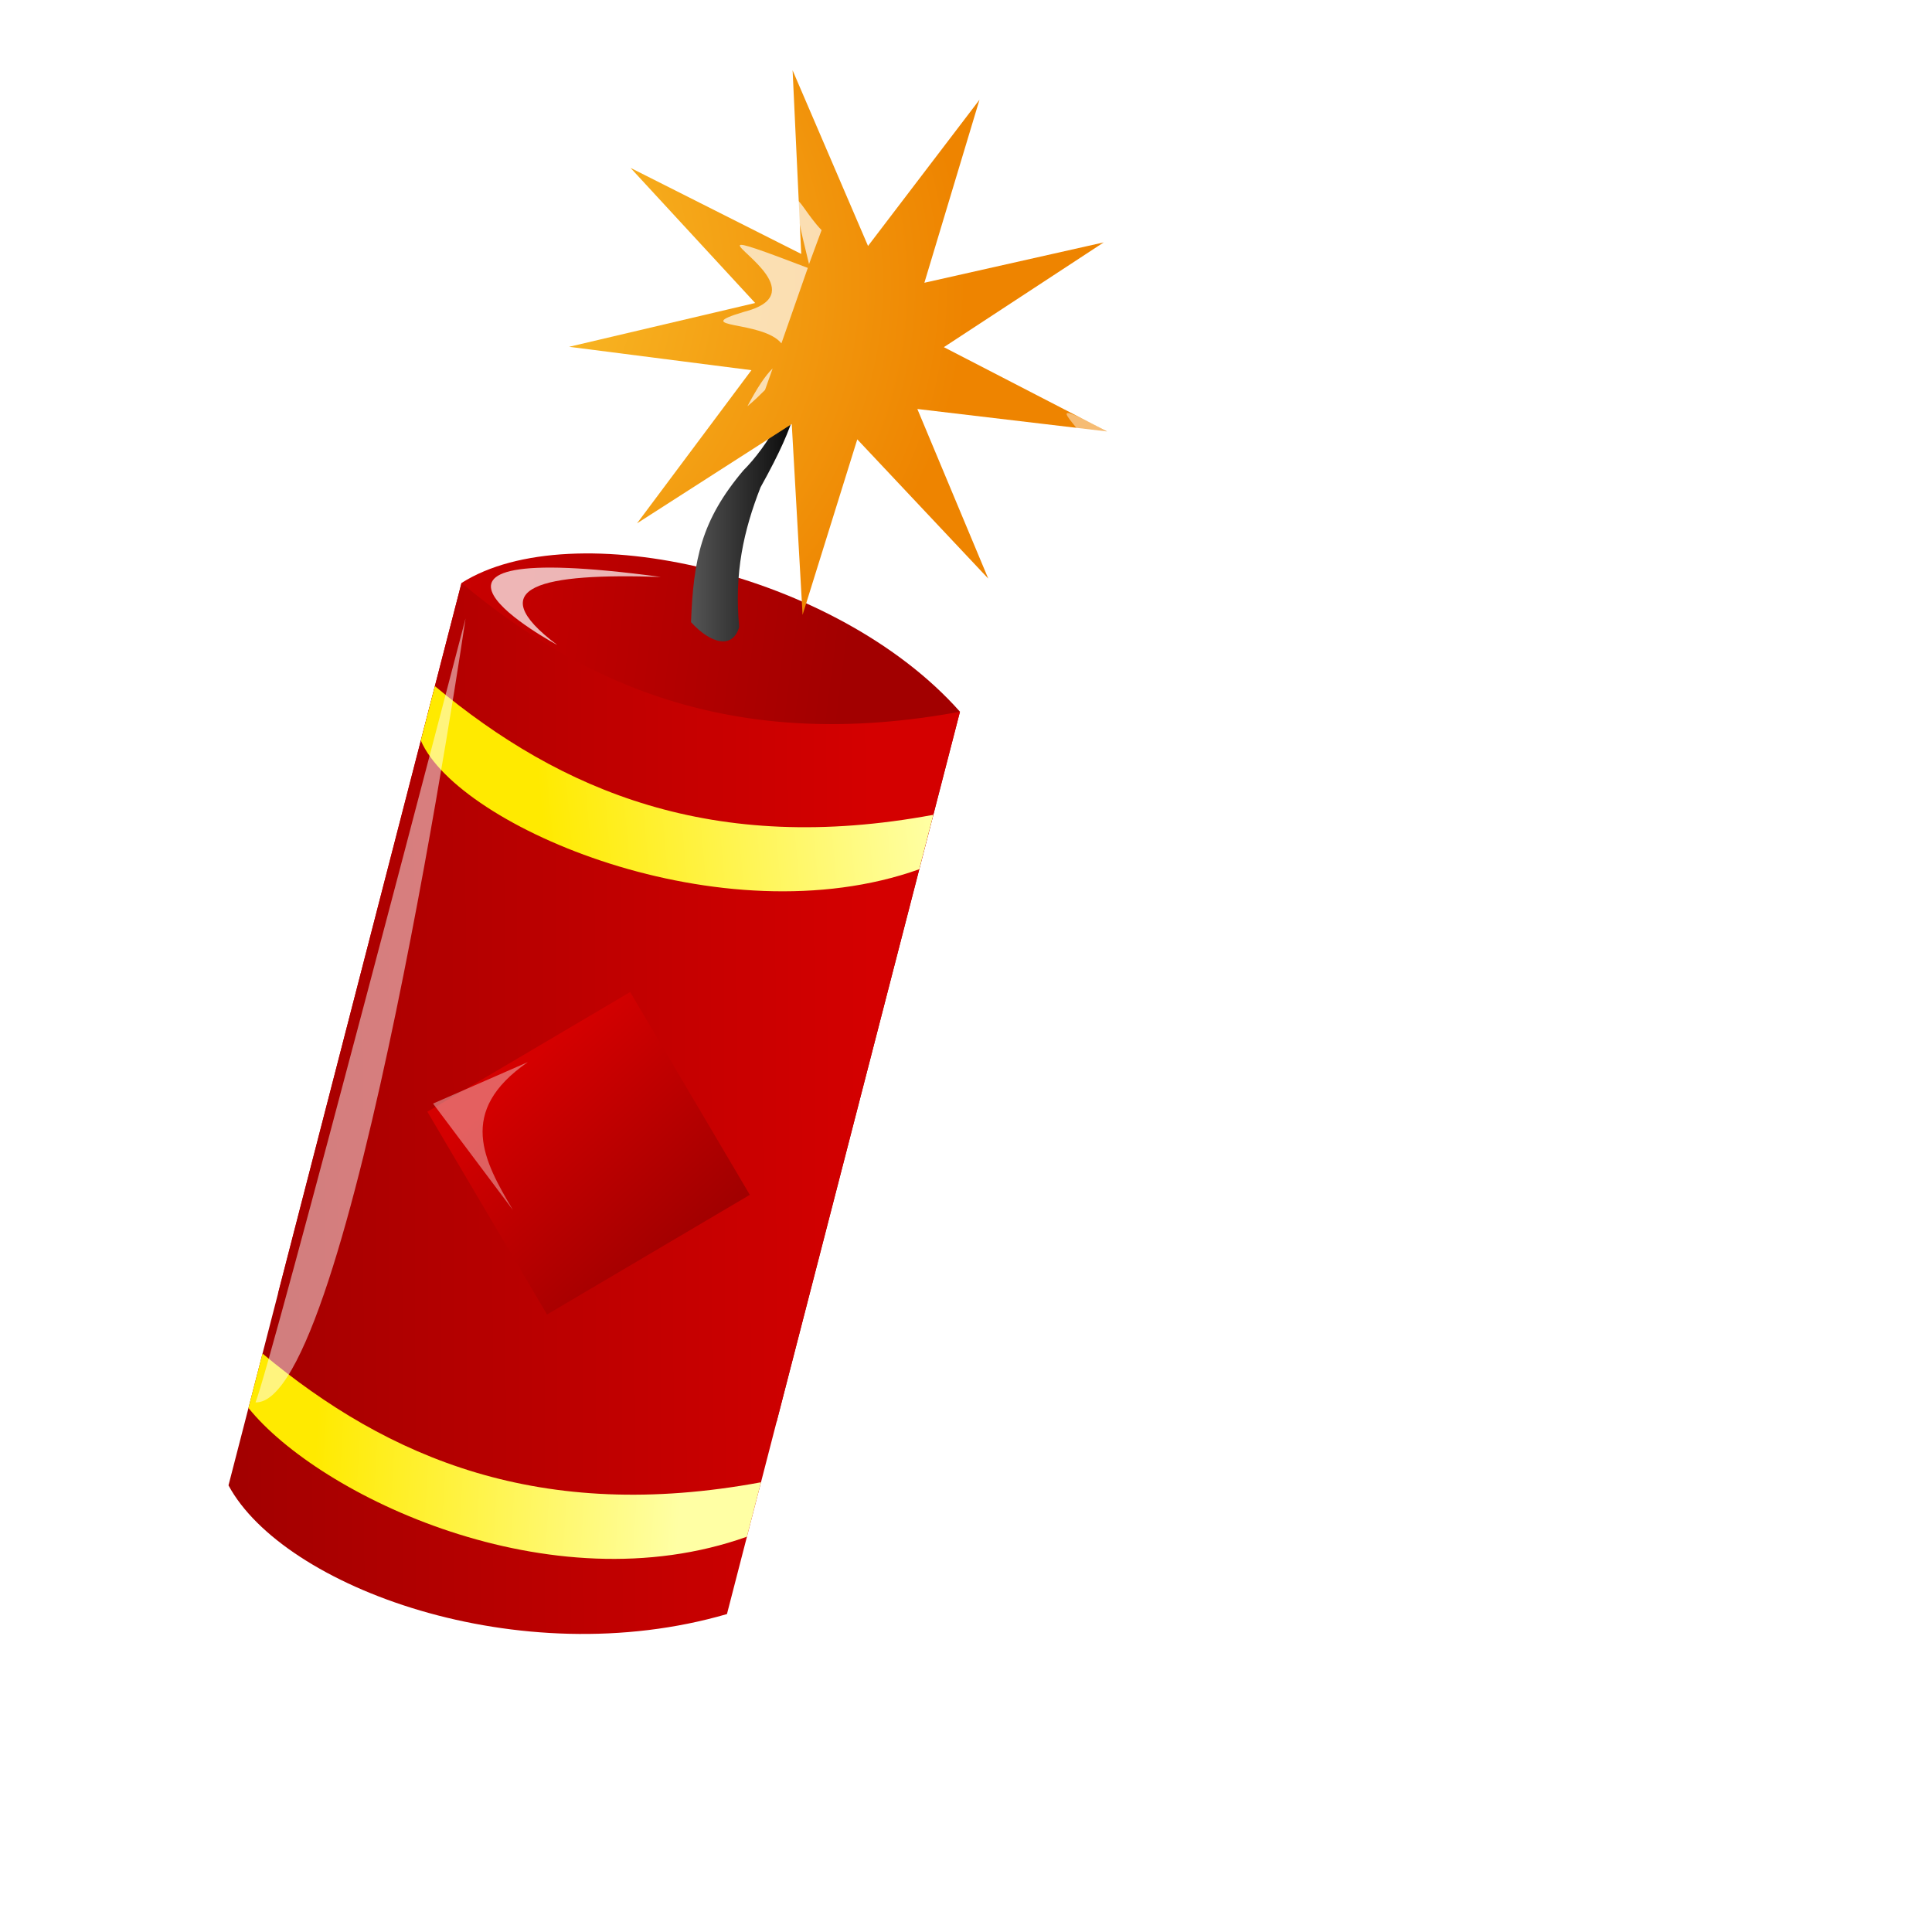
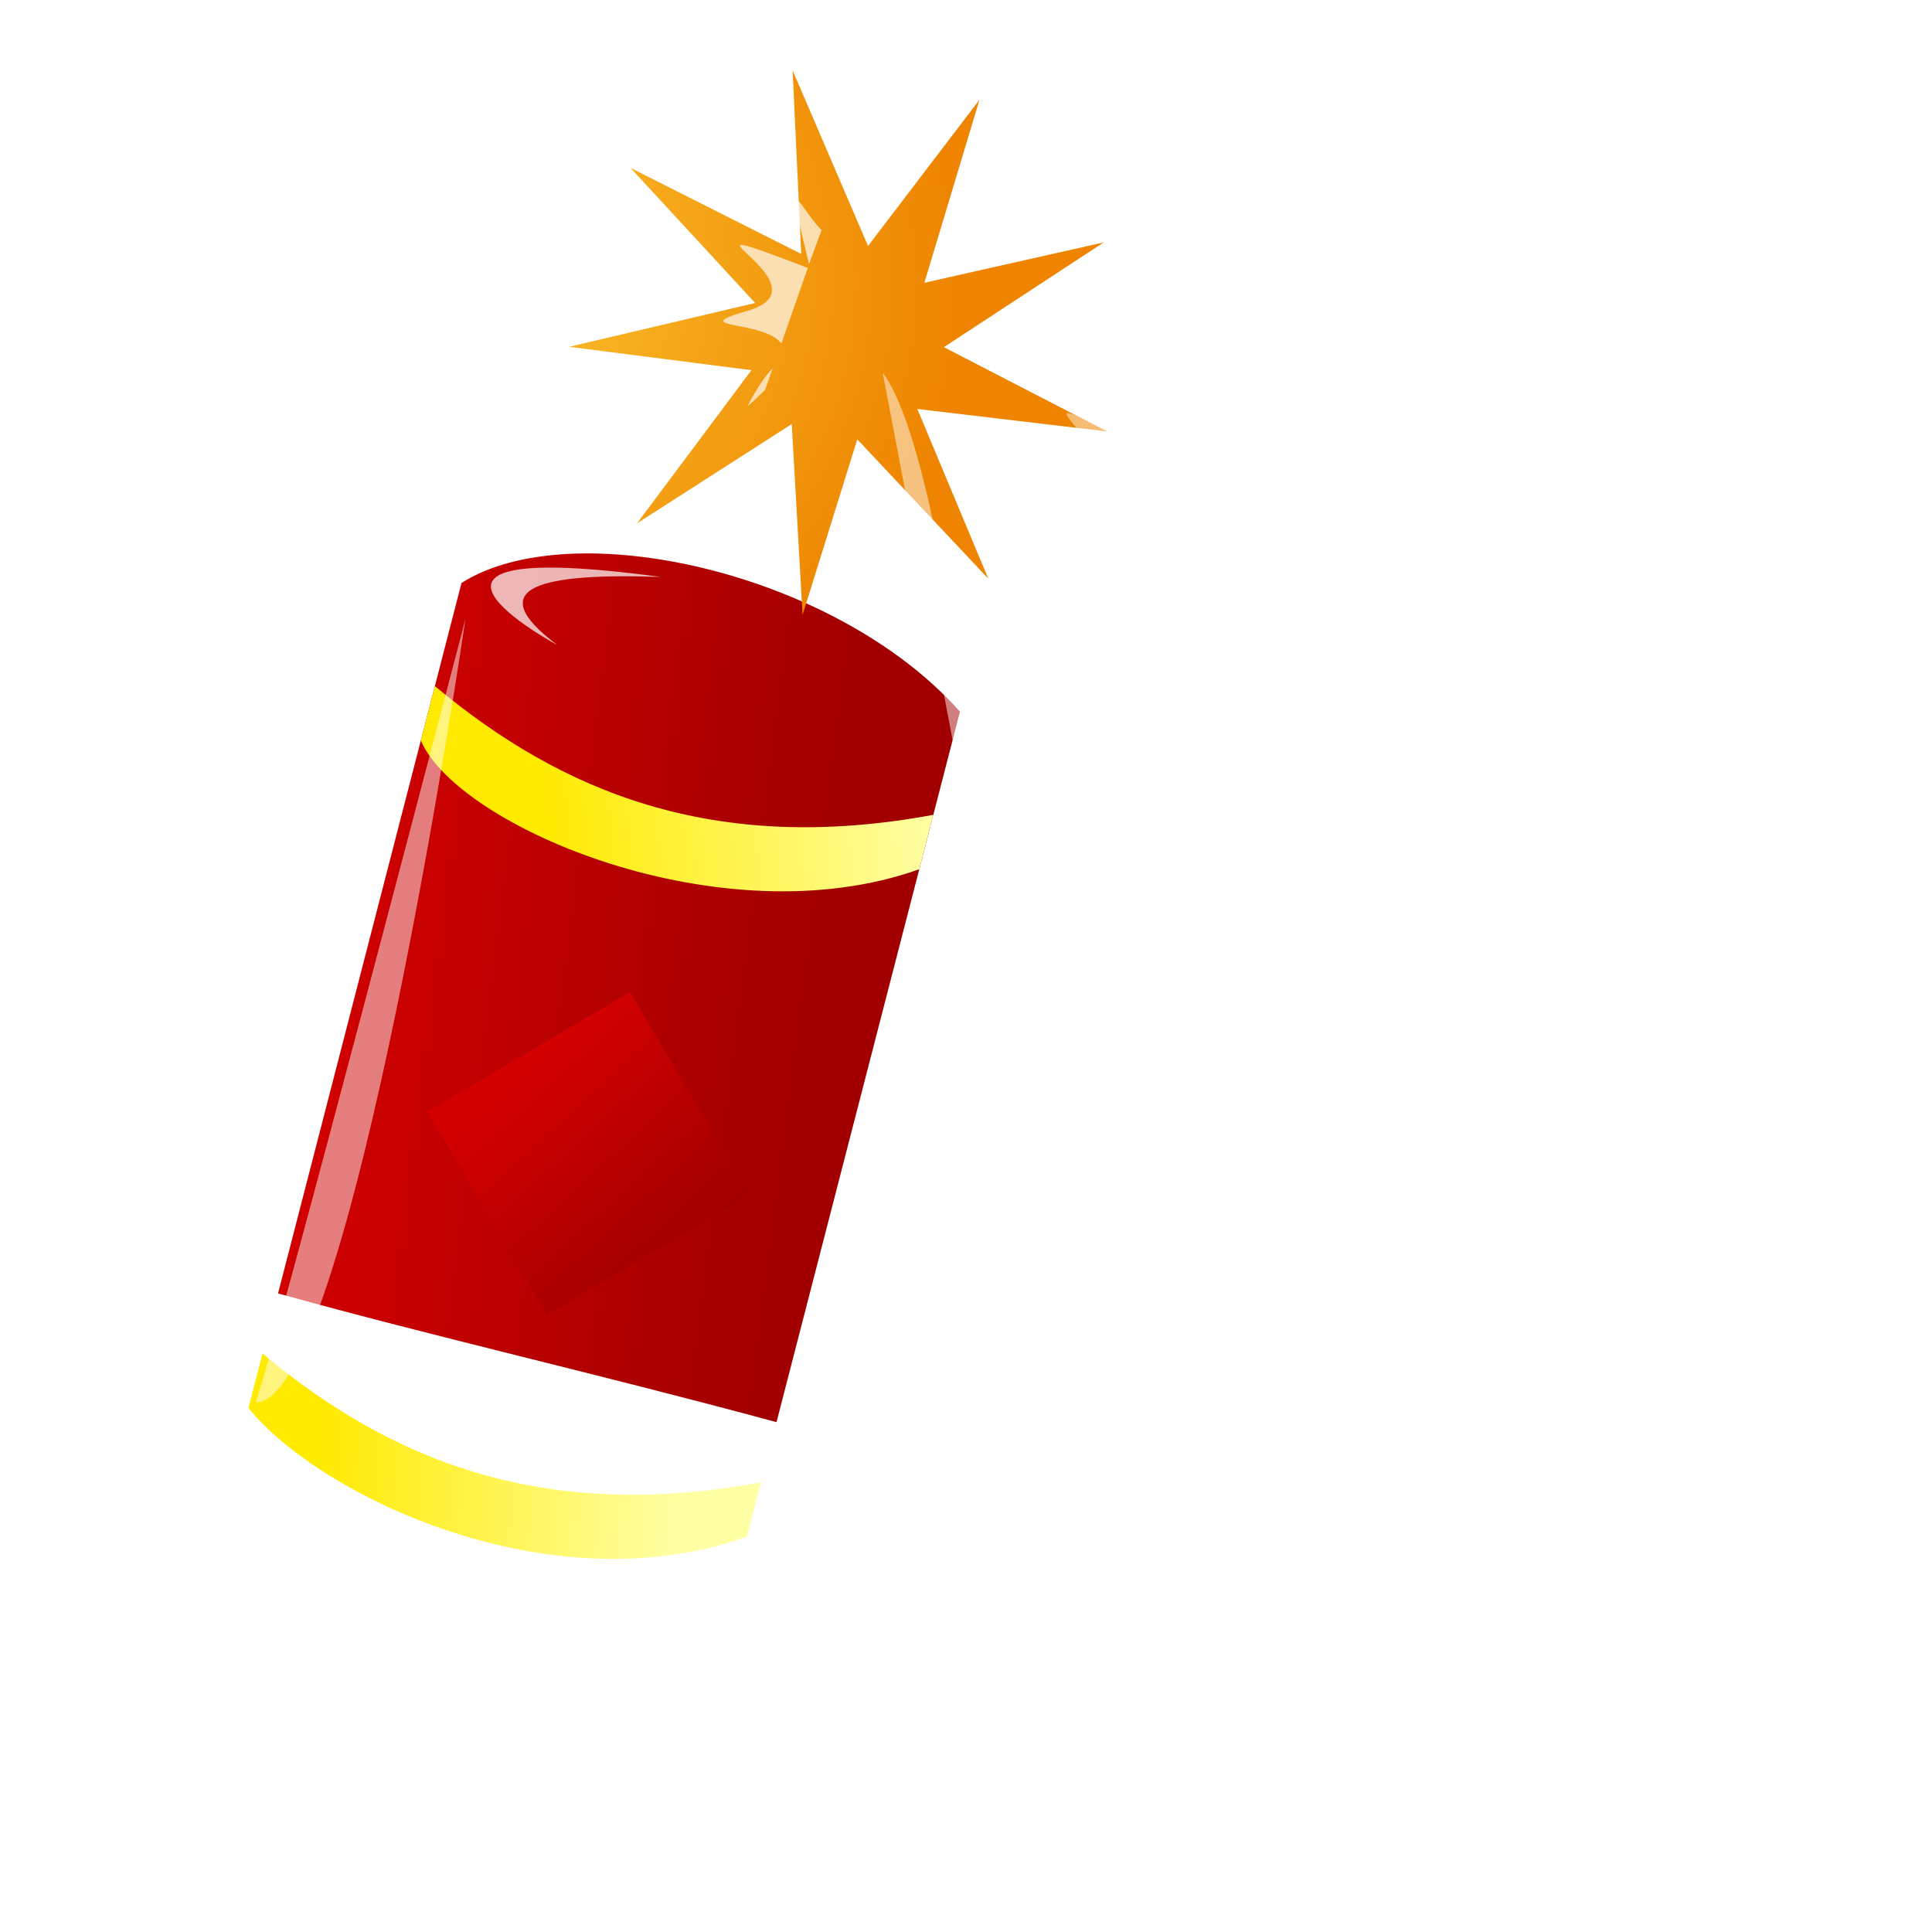
<svg xmlns="http://www.w3.org/2000/svg" xmlns:xlink="http://www.w3.org/1999/xlink" width="48" height="48">
  <title />
  <defs>
    <linearGradient id="linearGradient3669-4">
      <stop stop-color="#ffd73b" id="stop3671-3" offset="0" />
      <stop stop-color="#ee8400" id="stop3673-7" offset="1" />
    </linearGradient>
    <linearGradient id="linearGradient3801">
      <stop stop-color="#a20000" id="stop3803" offset="0" />
      <stop stop-color="#d40000" id="stop3805" offset="1" />
    </linearGradient>
    <linearGradient id="linearGradient3689">
      <stop stop-color="#ffea00" offset="0" id="stop3691" />
      <stop stop-color="#ffffa4" offset="1" id="stop3693" />
    </linearGradient>
    <linearGradient id="linearGradient3651">
      <stop stop-color="#555555" offset="0" id="stop3653" />
      <stop stop-color="#000000" offset="1" id="stop3655" />
    </linearGradient>
    <linearGradient y2="-0.002" x2="0.109" y1="0.122" x1="0.842" id="linearGradient3853" xlink:href="#linearGradient3801" />
    <linearGradient y2="0.397" x2="0.879" y1="0.401" x1="0" id="linearGradient3855" xlink:href="#linearGradient3801" />
    <linearGradient y2="0.5" x2="1" y1="0.534" x1="0.236" id="linearGradient3857" xlink:href="#linearGradient3689" />
    <linearGradient y2="0.523" x2="0.845" y1="0.5" x1="0.126" id="linearGradient3859" xlink:href="#linearGradient3689" />
    <linearGradient y2="0.54" x2="0.045" y1="0.327" x1="1.035" id="linearGradient3861" xlink:href="#linearGradient3801" />
    <linearGradient y2="0.5" x2="1" y1="0.5" x1="-0" id="linearGradient3865" xlink:href="#linearGradient3651" />
    <radialGradient gradientUnits="userSpaceOnUse" gradientTransform="matrix(2.187,0.214,-0.176,1.796,-7.826,-6.897)" r="7.494" fy="6.622" fx="7.575" cy="6.622" cx="7.575" id="radialGradient3898" xlink:href="#linearGradient3669-4" />
    <filter id="filter3922">
      <feGaussianBlur id="feGaussianBlur3924" stdDeviation="0.187" />
    </filter>
    <filter height="1.46" y="-0.23" width="1.209" x="-0.105" id="filter3936">
      <feGaussianBlur id="feGaussianBlur3938" stdDeviation="0.184" />
    </filter>
    <filter height="1.185" y="-0.092" width="1.308" x="-0.154" id="filter3978">
      <feGaussianBlur id="feGaussianBlur3980" stdDeviation="0.252" />
    </filter>
    <filter height="1.377" y="-0.188" width="1.589" x="-0.294" id="filter3990">
      <feGaussianBlur id="feGaussianBlur3992" stdDeviation="0.289" />
    </filter>
    <filter height="1.06" y="-0.03" width="1.314" x="-0.157" id="filter3926">
      <feGaussianBlur id="feGaussianBlur3928" stdDeviation="0.187" />
    </filter>
    <filter height="1.388" y="-0.194" width="1.246" x="-0.123" id="filter3940">
      <feGaussianBlur id="feGaussianBlur3942" stdDeviation="0.184" />
    </filter>
    <filter height="1.362" y="-0.181" width="1.725" x="-0.362" id="filter3986">
      <feGaussianBlur id="feGaussianBlur3988" stdDeviation="0.289" />
    </filter>
    <filter height="1.237" y="-0.118" width="1.495" x="-0.248" id="filter3974">
      <feGaussianBlur id="feGaussianBlur3976" stdDeviation="0.252" />
    </filter>
  </defs>
  <g>
    <title>Layer 1</title>
    <path fill="url(#linearGradient3853)" d="m11.466,14.484c2.742,-1.742 9.311,-0.269 12.384,3.198l-4.558,17.651c-4.475,-1.211 -8.473,-2.113 -12.384,-3.198l4.558,-17.651z" id="path3812" />
-     <path fill="url(#linearGradient3855)" id="path3814" d="m11.466,14.484c3.129,2.61 6.909,4.214 12.384,3.198l-5.789,22.419c-5.163,1.503 -11.027,-0.67 -12.384,-3.198l5.789,-22.419z" />
    <path fill="url(#linearGradient3857)" d="m10.804,17.046c3.129,2.61 6.909,4.214 12.384,3.198l-0.349,1.352c-4.895,1.747 -11.461,-1.049 -12.384,-3.198l0.349,-1.352z" id="path3816" />
    <path fill="url(#linearGradient3859)" id="path3818" d="m6.522,33.629c3.129,2.61 6.909,4.214 12.384,3.198l-0.349,1.352c-4.895,1.747 -10.632,-1.025 -12.384,-3.198l0.349,-1.352z" />
    <rect fill="url(#linearGradient3861)" transform="matrix(0.508,0.861,-0.861,0.508,261.975,28.943) " y="210.027" x="-128.908" height="5.852" width="5.852" id="rect3820" />
-     <path fill="url(#linearGradient3865)" stroke-width="1px" id="path3824" d="m19.786,8.981c-0.012,0.979 -0.741,2.132 -1.318,2.707c-1.051,1.245 -1.239,2.214 -1.3,3.769c0.487,0.536 1.035,0.681 1.197,0.121c-0.128,-1.341 0.113,-2.404 0.53,-3.47c0.997,-1.792 0.861,-2.063 1.122,-3.088l-0.231,-0.039l-0,0z" />
    <path fill="url(#radialGradient3898)" fill-rule="evenodd" d="m27.507,10.72l-4.716,-0.559l1.762,4.214l-3.254,-3.459l-1.359,4.36l-0.269,-4.741l-3.844,2.467l2.842,-3.805l-4.53,-0.581l4.623,-1.088l-3.097,-3.357l4.241,2.138l-0.214,-4.562l1.874,4.364l2.769,-3.633l-1.369,4.547l4.456,-1.003l-3.972,2.603l4.058,2.096z" id="path3890" />
    <path fill="#ffffff" stroke-width="1px" stroke-miterlimit="4" stroke-dashoffset="0" filter="url(#filter3922)" fill-opacity="0.496" id="path3910" d="m6.348,34.842c0.368,-0.882 5.219,-19.479 5.219,-19.479c0,0 -2.867,19.553 -5.219,19.479z" />
-     <path fill="#ffffff" stroke-width="1px" stroke-miterlimit="4" stroke-dashoffset="0" filter="url(#filter3926)" fill-opacity="0.496" id="path3912" d="m24.798,24.331l2.867,15.069c0,0 -1.176,-12.864 -2.867,-15.069z" />
+     <path fill="#ffffff" stroke-width="1px" stroke-miterlimit="4" stroke-dashoffset="0" filter="url(#filter3926)" fill-opacity="0.496" id="path3912" d="m24.798,24.331c0,0 -1.176,-12.864 -2.867,-15.069z" />
    <path fill="#ffffff" stroke-width="1px" stroke-miterlimit="4" stroke-dashoffset="0" filter="url(#filter3936)" fill-opacity="0.714" id="path3932" d="m16.419,14.334c-2.929,-0.099 -4.521,0.229 -2.573,1.691c0,0 -5.072,-2.72 2.573,-1.691z" />
-     <path fill="#ffffff" stroke-width="1px" stroke-miterlimit="4" stroke-dashoffset="0" filter="url(#filter3940)" fill-opacity="0.714" id="path3934" d="m28.4,21.096c-3.581,1.435 -3.03,2.014 -0.956,2.279c0,0 -6.542,0.147 0.956,-2.279z" />
    <path fill="#ffffff" fill-rule="evenodd" filter="url(#filter3978)" fill-opacity="0.455" id="path3944" d="m28.569,9.062c-0.057,0.122 -0.038,0.76 0.125,2.312c-5.216,-2.897 0.958,0.739 -2.375,1.094c-2.267,0.342 1.656,0.417 1.156,1.781c0.374,-0.072 0.597,0.231 0.75,0.625c0.404,-1.357 0.762,-2.531 1.312,-4.438c-0.535,-0.504 -0.877,-1.57 -0.969,-1.375zm-1.094,5.188c-0.349,0.067 -0.818,0.449 -1.469,1.344c0.918,-0.56 1.339,-0.989 1.469,-1.344z" />
    <path fill="#ffffff" fill-opacity="0.679" fill-rule="evenodd" filter="url(#filter3974)" id="path3946" d="m19.788,5c-0.028,0.09 0.07,0.588 0.312,1.562l0.312,-0.844c-0.341,-0.352 -0.586,-0.845 -0.625,-0.719zm-1.406,1.094c-0.059,0.129 1.758,1.236 0.094,1.656c-1.389,0.416 0.474,0.205 0.938,0.781l0.656,-1.875c-1.204,-0.46 -1.661,-0.619 -1.688,-0.562zm0.812,3.062c-0.186,0.181 -0.384,0.483 -0.625,0.938c0.174,-0.143 0.315,-0.284 0.438,-0.406l0.188,-0.531z" />
-     <path fill="#ffffff" stroke-width="1px" stroke-miterlimit="4" stroke-dashoffset="0" filter="url(#filter3990)" fill-opacity="0.375" id="path3982" d="m13.111,26.389l-2.352,1.029l1.985,2.646c-0.725,-1.225 -1.4,-2.45 0.368,-3.675z" />
    <path fill="#ffffff" stroke-width="1px" stroke-miterlimit="4" stroke-dashoffset="0" filter="url(#filter3986)" fill-opacity="0.375" id="path3984" d="m30.826,34.254c-0.368,-0.294 -1.911,-1.25 -1.911,-1.25l1.911,-2.573c-0.838,2.352 -0.518,3.214 0,3.822z" />
  </g>
</svg>